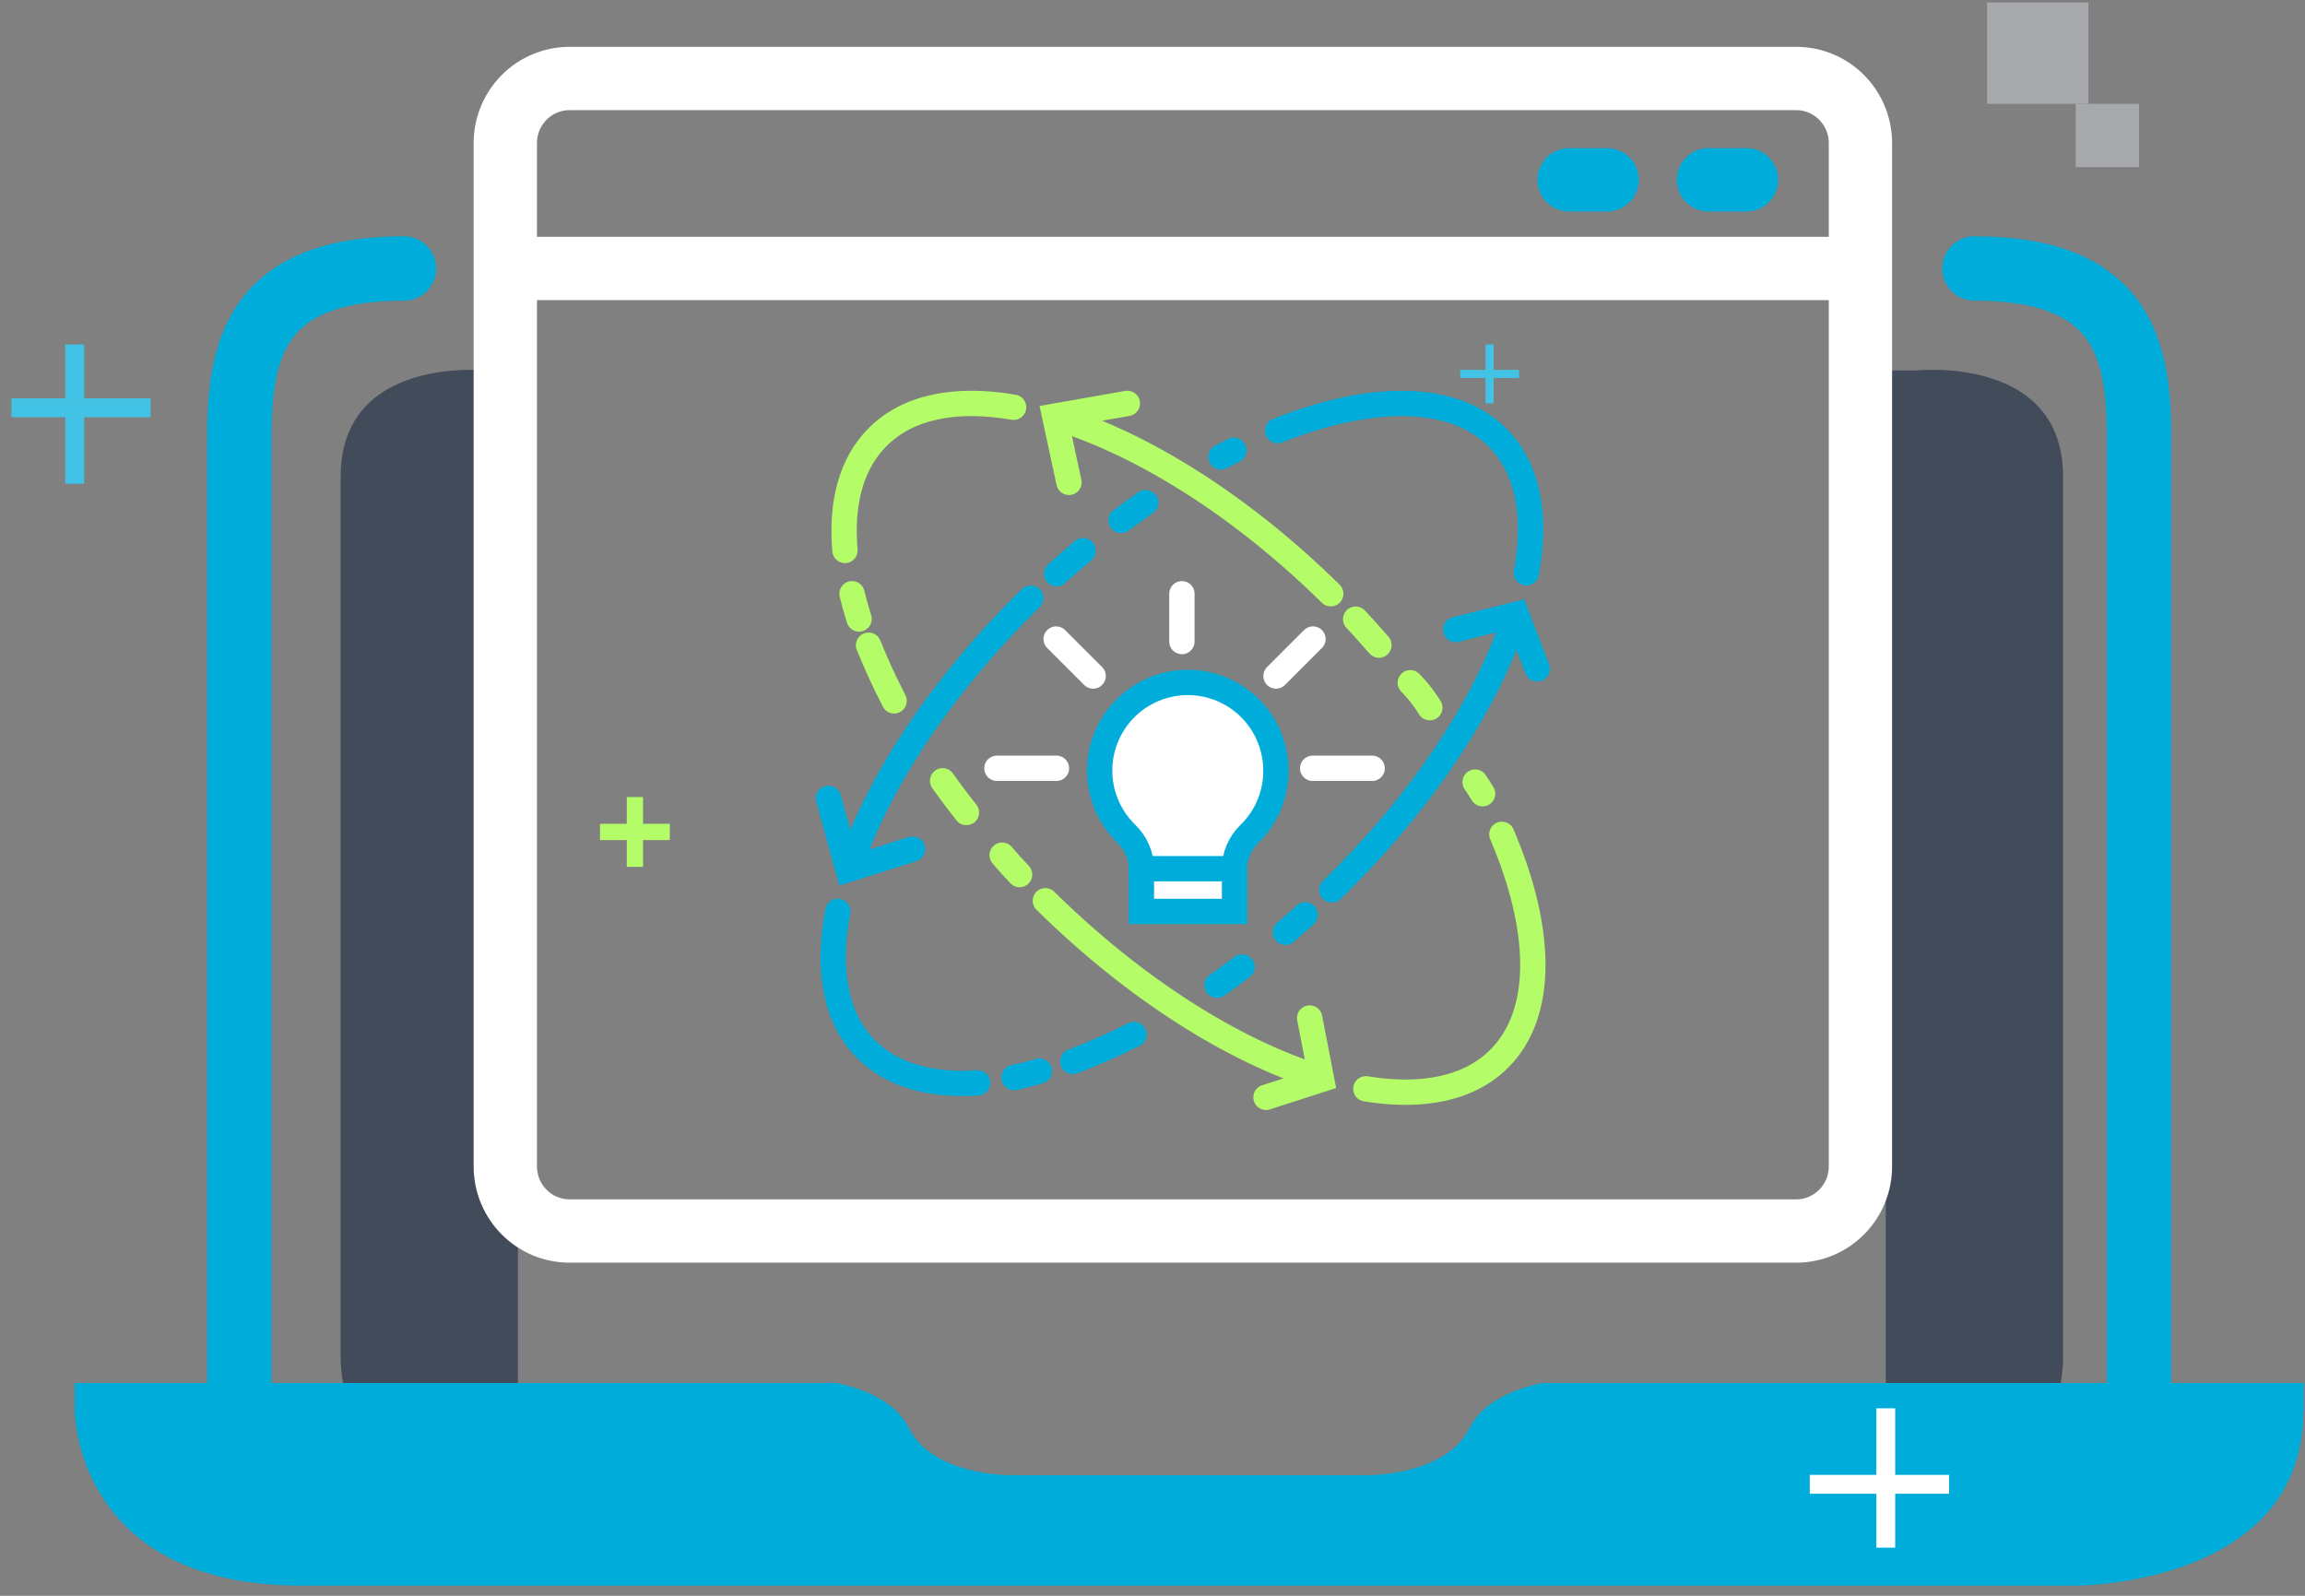
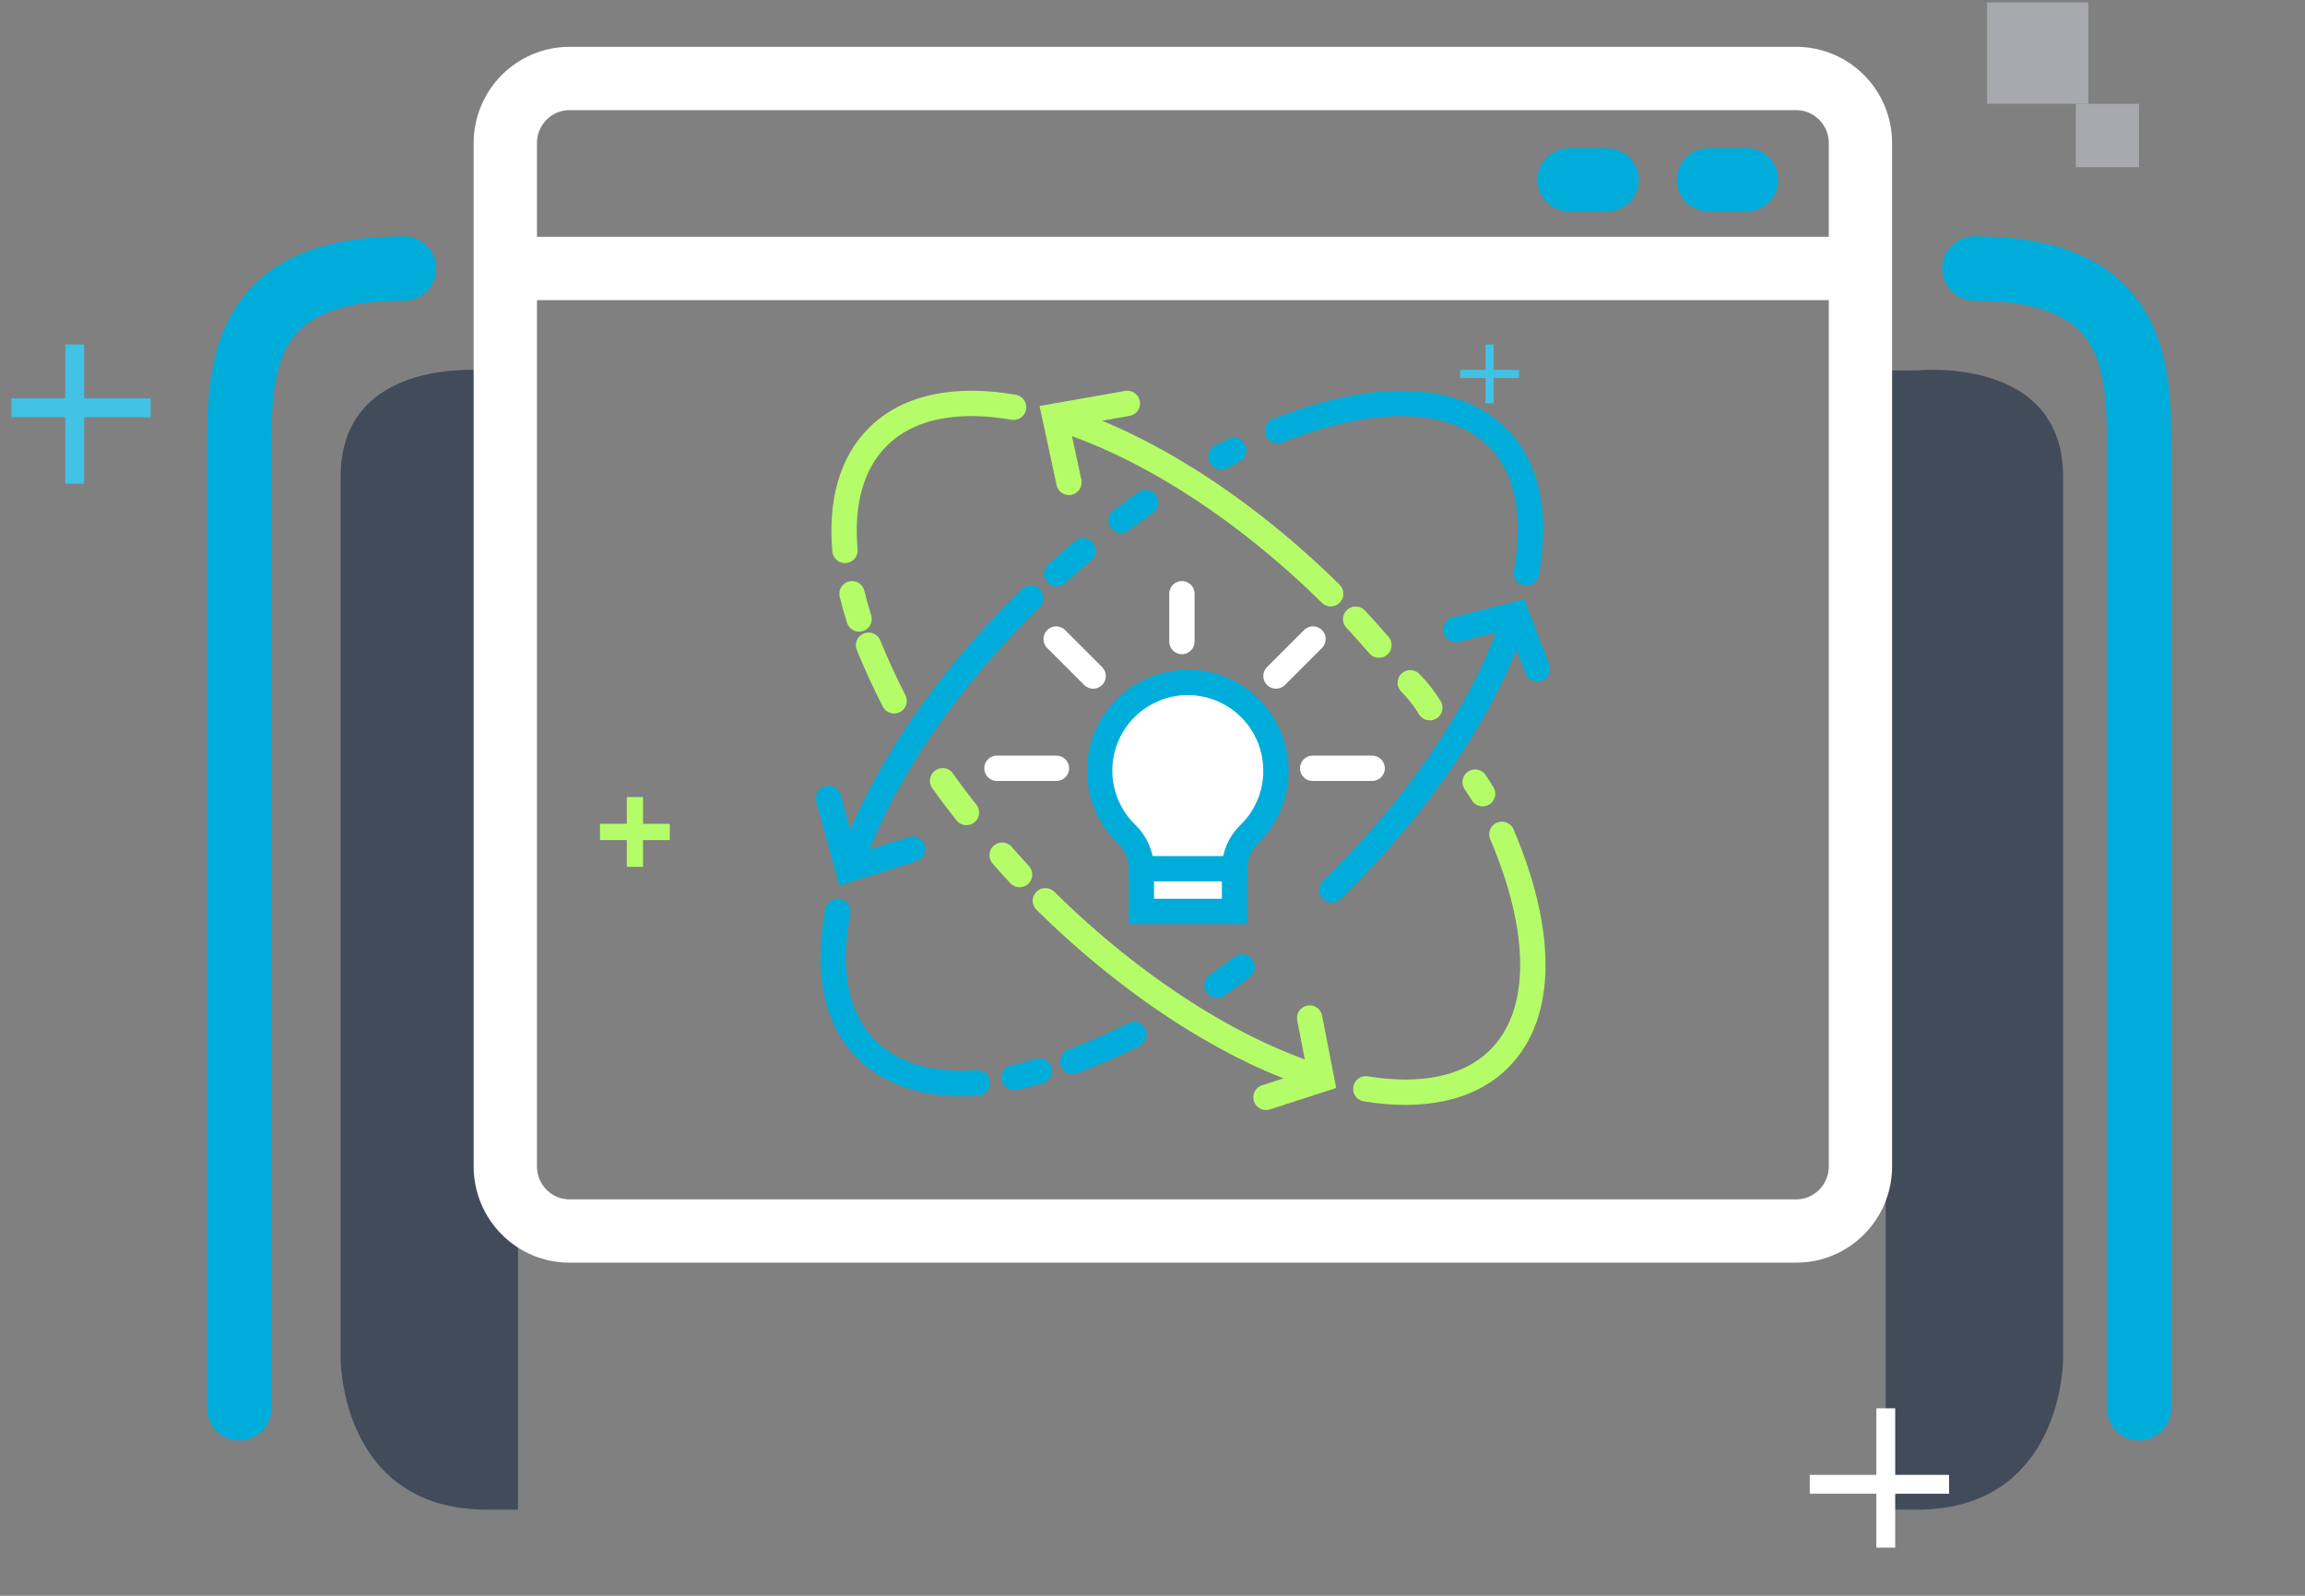
<svg xmlns="http://www.w3.org/2000/svg" width="182" height="126" viewBox="0 0 182 126" fill="none">
  <rect x="0" y="0" width="182" height="126" fill="#808080" stroke="none" />
  <path d="M40.898 29.249H38.446C38.446 29.249 26.898 28.019 26.898 37.636V107.362C26.898 107.362 26.898 119.198 38.446 119.198H40.898V29.249Z" fill="#424B5A" />
  <path d="M148.898 29.249H151.351C151.351 29.249 162.898 28.019 162.898 37.636V107.362C162.898 107.362 162.898 119.198 151.351 119.198H148.898V29.249Z" fill="#424B5A" />
-   <path d="M181.898 111.396V109.198H121.75C119.748 109.632 117.106 110.598 116.035 112.757C114.193 116.473 108.197 116.473 108.197 116.473H79.61C79.61 116.473 73.604 116.473 71.772 112.757C70.691 110.598 68.069 109.632 66.056 109.198H5.898V111.396C5.898 111.396 5.898 125.198 23.796 125.198H163.981C163.981 125.198 181.868 125.198 181.868 111.396" fill="#00ADDA" />
  <path d="M31.898 21.198C19.816 21.198 18.898 28.054 18.898 34.729V111.198" stroke="#00ADDA" stroke-width="5.08" stroke-linecap="round" />
  <path d="M155.898 21.198C167.99 21.198 168.898 28.054 168.898 34.729V111.198" stroke="#00ADDA" stroke-width="5.08" stroke-linecap="round" />
  <path d="M5.898 27.198V38.198" stroke="#42C2E4" stroke-width="1.49" />
  <path d="M11.898 32.198H0.898" stroke="#42C2E4" stroke-width="1.49" />
  <path d="M148.898 111.198V122.198" stroke="white" stroke-width="1.49" />
  <path d="M153.898 117.198H142.898" stroke="white" stroke-width="1.49" />
  <path d="M164.898 0.198H156.898V8.198H164.898V0.198Z" fill="#A7A9AC" />
  <path d="M168.898 8.198H163.898V13.198H168.898V8.198Z" fill="#A7A9AC" />
  <path d="M141.827 6.198H44.97C42.169 6.198 39.898 8.483 39.898 11.302V92.094C39.898 94.913 42.169 97.198 44.97 97.198H141.827C144.628 97.198 146.898 94.913 146.898 92.094V11.302C146.898 8.483 144.628 6.198 141.827 6.198Z" stroke="white" stroke-width="5" stroke-miterlimit="10" />
  <path d="M40.898 21.198H145.898" stroke="white" stroke-width="5" stroke-miterlimit="10" />
  <path d="M134.898 14.198H137.898" stroke="#00ADDA" stroke-width="5" stroke-linecap="round" />
  <path d="M123.898 14.198H126.898" stroke="#00ADDA" stroke-width="5" stroke-linecap="round" />
  <path d="M50.132 62.934V68.444M52.886 65.689H47.377" stroke="#B5FD68" stroke-width="1.283" />
  <path d="M119.943 29.525H115.289M117.616 31.852L117.616 27.198" stroke="#42C2E4" stroke-width="0.641" />
-   <path d="M103.059 72.235C102.538 72.698 102.019 73.158 101.501 73.614" stroke="#00ADDA" stroke-width="2" stroke-linecap="round" />
  <path d="M98.071 76.349C97.421 76.846 96.761 77.328 96.09 77.794M84.711 83.811C86.355 83.181 87.964 82.472 89.534 81.685" stroke="#00ADDA" stroke-width="2" stroke-linecap="round" />
  <path d="M82.066 84.569C81.39 84.772 80.724 84.942 80.066 85.084" stroke="#00ADDA" stroke-width="2" stroke-linecap="round" />
  <path d="M119.55 48.94C117.316 55.62 112.296 63.311 105.156 70.267" stroke="#00ADDA" stroke-width="2" stroke-linecap="round" />
  <path d="M120.52 45.23C121.334 40.826 120.69 37.093 118.35 34.657C114.862 31.031 108.347 31.044 100.886 34.001" stroke="#00ADDA" stroke-width="2" stroke-linecap="round" />
  <path d="M83.434 45.3C84.123 44.674 84.813 44.072 85.512 43.484" stroke="#00ADDA" stroke-width="2" stroke-linecap="round" />
  <path d="M88.518 41.088C89.163 40.605 89.813 40.136 90.462 39.686" stroke="#00ADDA" stroke-width="2" stroke-linecap="round" />
  <path d="M97.419 35.553C97.083 35.721 96.746 35.894 96.407 36.074" stroke="#00ADDA" stroke-width="2" stroke-linecap="round" />
  <path d="M67.108 68.41C69.338 61.776 74.317 54.158 81.383 47.23" stroke="#00ADDA" stroke-width="2" stroke-linecap="round" />
  <path d="M77.191 85.503C73.458 85.755 70.345 84.882 68.29 82.744C65.918 80.271 65.288 76.464 66.157 71.964" stroke="#00ADDA" stroke-width="2" stroke-linecap="round" />
  <path d="M72.051 67.045L66.957 68.654L65.417 63.036" stroke="#00ADDA" stroke-width="2" stroke-linecap="round" />
  <path d="M114.939 49.708L119.73 48.504L121.38 52.811" stroke="#00ADDA" stroke-width="2" stroke-linecap="round" />
  <path d="M80.506 69.053C80.028 68.548 79.568 68.038 79.127 67.523" stroke="#B5FD68" stroke-width="2" stroke-linecap="round" />
  <path d="M76.308 64.153C75.656 63.336 75.029 62.501 74.427 61.649M68.58 50.945C69.186 52.44 69.859 53.905 70.597 55.336" stroke="#B5FD68" stroke-width="2" stroke-linecap="round" />
  <path d="M67.831 48.871C67.619 48.196 67.431 47.533 67.274 46.881" stroke="#B5FD68" stroke-width="2" stroke-linecap="round" />
  <path d="M104.149 85.084C97.428 82.983 89.636 78.119 82.542 71.122" stroke="#B5FD68" stroke-width="2" stroke-linecap="round" />
  <path d="M107.846 85.972C112.273 86.694 115.997 85.977 118.383 83.586C121.969 80 121.793 73.374 118.586 65.877" stroke="#B5FD68" stroke-width="2" stroke-linecap="round" />
  <path d="M107.041 48.89C107.68 49.566 108.296 50.269 108.88 50.936" stroke="#B5FD68" stroke-width="2" stroke-linecap="round" />
  <path d="M111.354 53.91C111.354 53.91 112.174 54.696 112.896 55.877" stroke="#B5FD68" stroke-width="2" stroke-linecap="round" />
  <path d="M116.474 61.752C116.474 61.752 116.991 62.525 117.064 62.668" stroke="#B5FD68" stroke-width="2" stroke-linecap="round" />
  <path d="M83.605 33.034C90.289 35.135 98.017 39.93 105.074 46.881" stroke="#B5FD68" stroke-width="2" stroke-linecap="round" />
  <path d="M66.718 43.461C66.392 39.728 67.205 36.601 69.302 34.505C71.725 32.082 75.522 31.374 80.032 32.156" stroke="#B5FD68" stroke-width="2" stroke-linecap="round" />
  <path d="M84.404 38.086L83.277 32.859L89.015 31.852" stroke="#B5FD68" stroke-width="2" stroke-linecap="round" />
  <path d="M103.409 80.382L104.351 85.227L99.961 86.643" stroke="#B5FD68" stroke-width="2" stroke-linecap="round" />
  <path d="M100.747 60.857C100.749 59.707 100.466 58.575 99.924 57.562C99.382 56.548 98.598 55.684 97.641 55.048C96.684 54.411 95.584 54.022 94.439 53.914C93.295 53.806 92.142 53.983 91.083 54.43C90.023 54.876 89.091 55.578 88.37 56.473C87.648 57.367 87.159 58.427 86.946 59.556C86.734 60.686 86.804 61.85 87.151 62.946C87.499 64.042 88.112 65.035 88.936 65.836C89.309 66.192 89.606 66.621 89.809 67.094C90.013 67.568 90.12 68.078 90.122 68.594V71.964H97.478V68.594C97.476 68.086 97.577 67.582 97.775 67.114C97.972 66.645 98.262 66.221 98.627 65.868C99.3 65.219 99.835 64.44 100.2 63.579C100.564 62.718 100.75 61.792 100.747 60.857Z" fill="white" stroke="#00ADDA" stroke-width="2" stroke-linecap="round" />
  <path d="M90.123 68.594H97.46" stroke="#00ADDA" stroke-width="2" stroke-linecap="round" />
  <path d="M93.322 50.655V46.881" stroke="white" stroke-width="2" stroke-linecap="round" />
  <path d="M100.752 53.377L103.671 50.458" stroke="white" stroke-width="2" stroke-linecap="round" />
  <path d="M103.648 60.663H108.342" stroke="white" stroke-width="2" stroke-linecap="round" />
  <path d="M86.312 53.377L83.393 50.458" stroke="white" stroke-width="2" stroke-linecap="round" />
  <path d="M83.415 60.663H78.717" stroke="white" stroke-width="2" stroke-linecap="round" />
</svg>